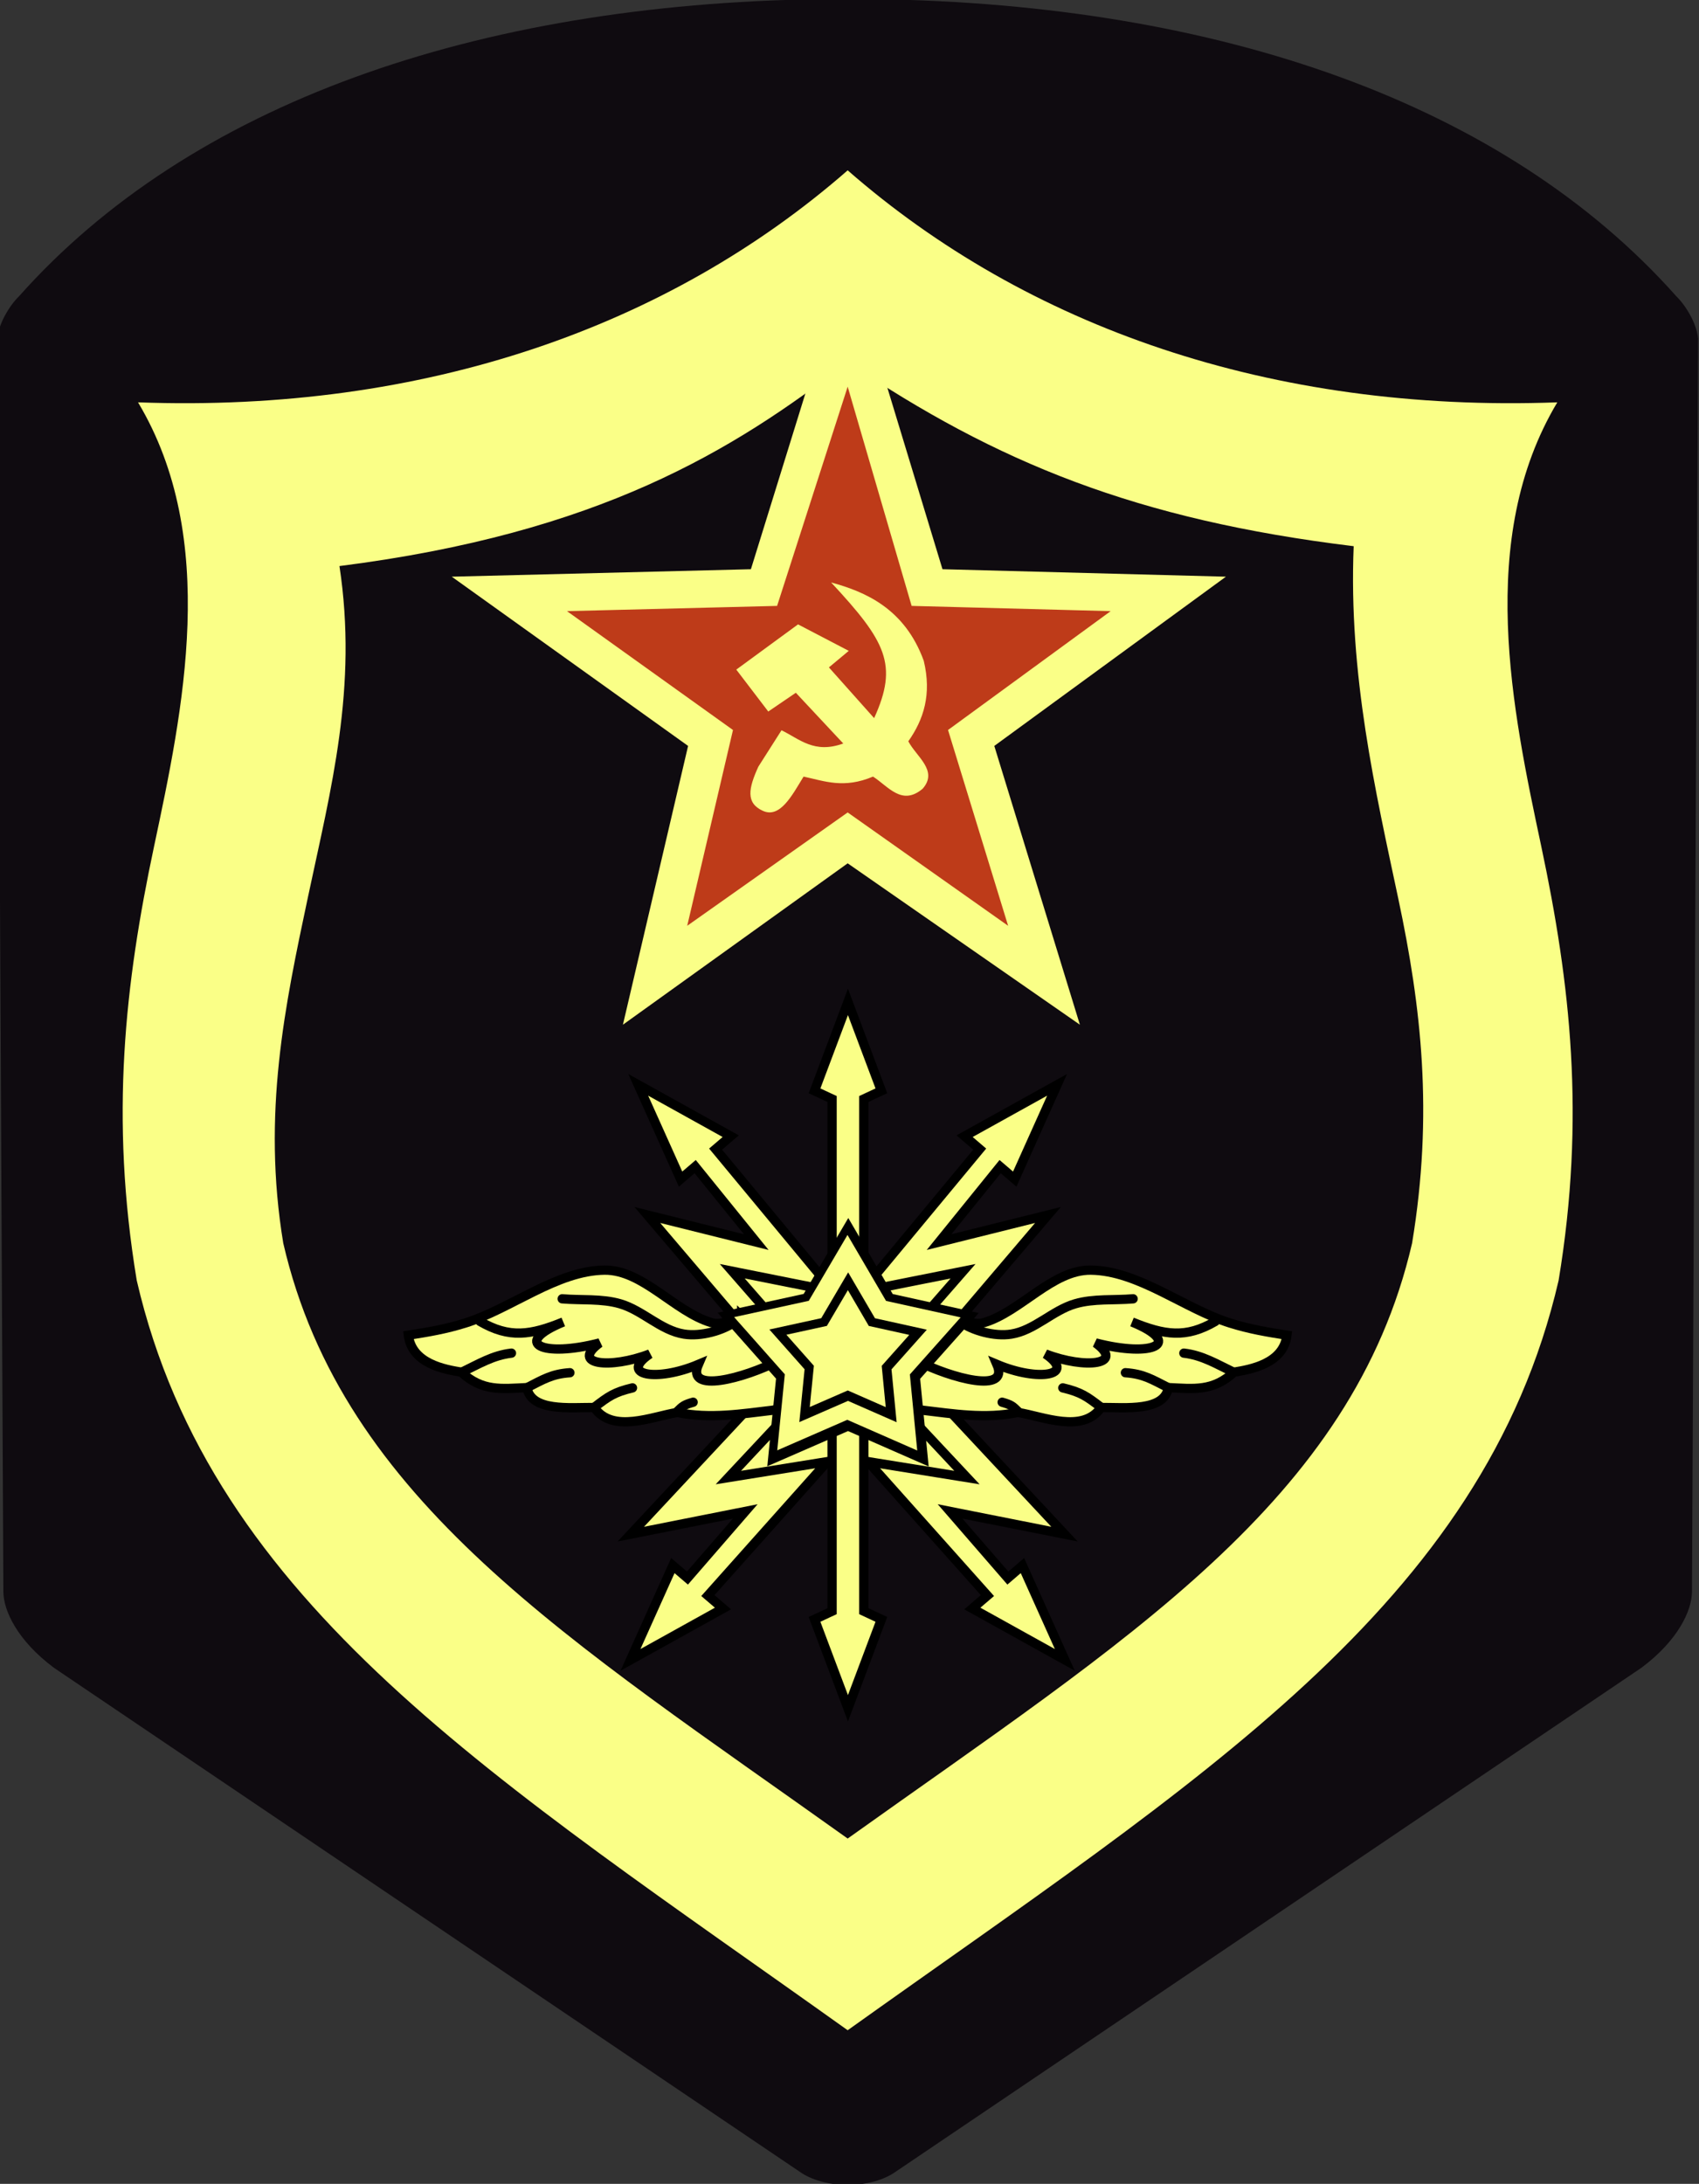
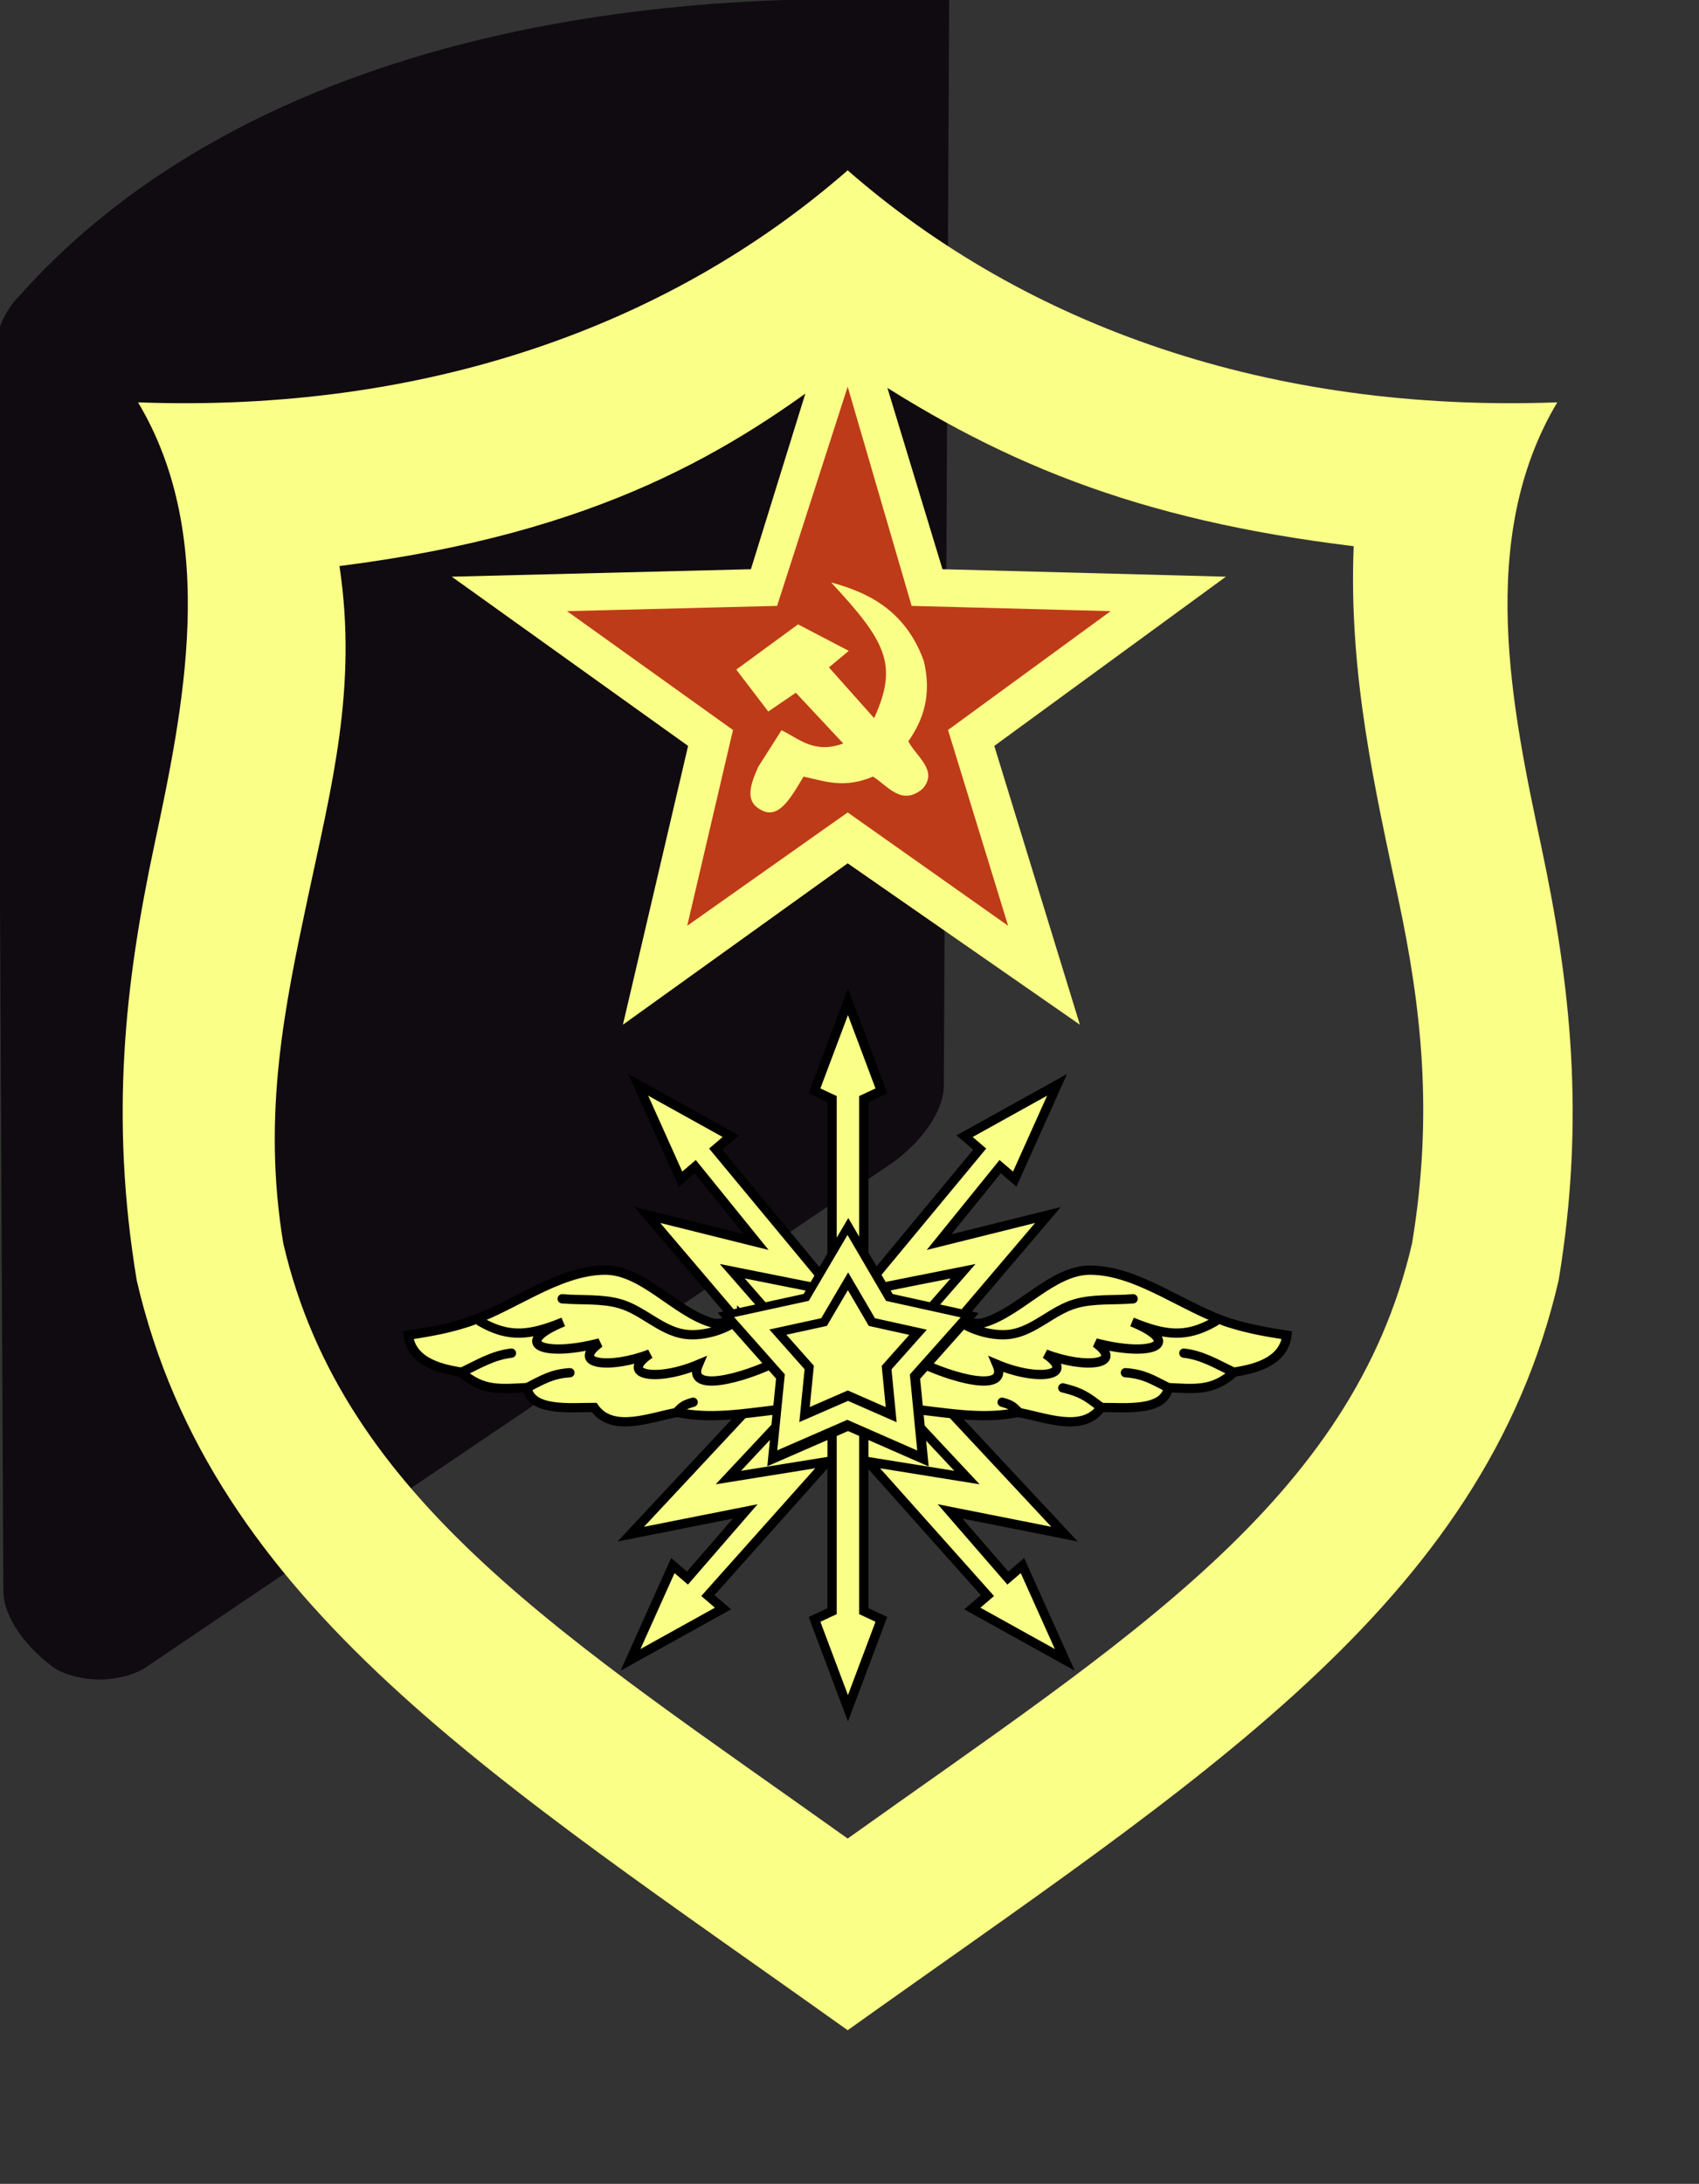
<svg xmlns="http://www.w3.org/2000/svg" xmlns:ns1="http://sodipodi.sourceforge.net/DTD/sodipodi-0.dtd" xmlns:ns2="http://www.inkscape.org/namespaces/inkscape" width="622.512" height="800" id="svg2" ns1:version="0.32" ns2:version="0.48.4 r9939" ns1:docname="Связь шеврон.svg" ns2:output_extension="org.inkscape.output.svg.inkscape" version="1.1">
  <rect width="100%" height="100%" fill="#333333" stroke="none" />
  <defs id="defs4">
    <ns2:perspective ns1:type="inkscape:persp3d" ns2:vp_x="0 : 526.18109 : 1" ns2:vp_y="0 : 1000 : 0" ns2:vp_z="744.09448 : 526.18109 : 1" ns2:persp3d-origin="372.04724 : 350.78739 : 1" id="perspective10" />
    <ns2:perspective id="perspective2390" ns2:persp3d-origin="372.04724 : 350.78739 : 1" ns2:vp_z="744.09448 : 526.18109 : 1" ns2:vp_y="0 : 1000 : 0" ns2:vp_x="0 : 526.18109 : 1" ns1:type="inkscape:persp3d" />
    <ns2:perspective id="perspective2394" ns2:persp3d-origin="372.04724 : 350.78739 : 1" ns2:vp_z="744.09448 : 526.18109 : 1" ns2:vp_y="0 : 1000 : 0" ns2:vp_x="0 : 526.18109 : 1" ns1:type="inkscape:persp3d" />
    <ns2:perspective id="perspective2413" ns2:persp3d-origin="496.875 : 255 : 1" ns2:vp_z="993.75 : 382.5 : 1" ns2:vp_y="0 : 1000 : 0" ns2:vp_x="0 : 382.5 : 1" ns1:type="inkscape:persp3d" />
  </defs>
  <ns1:namedview id="base" pagecolor="#ffffff" bordercolor="#666666" borderopacity="1.0" gridtolerance="10000" guidetolerance="10" objecttolerance="10" ns2:pageopacity="0.0" ns2:pageshadow="2" ns2:zoom="0.061871845" ns2:cx="-2318.1486" ns2:cy="4359.3553" ns2:document-units="px" ns2:current-layer="g3946" showgrid="false" ns2:window-width="1920" ns2:window-height="1018" ns2:window-x="-8" ns2:window-y="-8" fit-margin-top="0" fit-margin-left="0" fit-margin-right="0" fit-margin-bottom="0" ns2:window-maximized="1" showguides="true" ns2:guide-bbox="true" ns2:object-paths="true" ns2:snap-intersection-paths="true" ns2:snap-bbox="true" ns2:bbox-paths="true" ns2:snap-global="true" />
  <g ns2:label="Layer 1" ns2:groupmode="layer" id="layer1" transform="translate(4590.002,-1247.251)">
    <g id="g3946" transform="translate(16.621,0)">
      <g id="g3018" transform="matrix(0.2,0,0,0.2,-3686.31,1638.251)">
-         <path id="path2396" d="m -3038.8,-1957.144 c -14.509,0.044 -28.925,0.319 -43.346,0.6 -631.847,8.928 -1154.274,191.442 -1467.978,544.255 -16.136,15.507 -37.332,48.881 -39.878,77.665 l 11.269,2295.465 c 0.237,33.786 25.104,88.489 92.471,138.838 l 1370.595,925.982 c 13.733,8.681 30.282,14.576 47.969,17.992 0.492,0.095 0.951,0.209 1.445,0.3 2.009,0.385 4.031,0.583 6.068,0.899 1.707,0.255 3.481,0.692 5.201,0.9 0.287,0.036 0.579,-0.035 0.867,0 3.434,0.398 6.645,0.692 10.114,0.9 4.137,0.269 8.265,0.602 12.426,0.6 9.351,-0.037 18.657,-0.989 27.741,-2.399 2.484,-0.371 5.066,-0.727 7.513,-1.199 17.688,-3.416 34.236,-9.311 47.969,-17.992 l 1370.594,-925.982 c 67.367,-50.349 92.235,-105.052 92.471,-138.838 l 11.27,-2295.465 c -2.546,-28.784 -23.742,-62.158 -39.878,-77.665 -313.704,-352.813 -836.131,-535.326 -1467.978,-544.255 -14.398,-0.203 -28.835,-0.577 -43.346,-0.6 -2.705,-0.01 -5.383,0 -8.091,0 -1.84,0 -3.653,0 -5.49,0 z" style="fill:#0f0b10;fill-opacity:1;stroke:none" ns2:connector-curvature="0" transform="translate(-16.621,0)" />
+         <path id="path2396" d="m -3038.8,-1957.144 c -14.509,0.044 -28.925,0.319 -43.346,0.6 -631.847,8.928 -1154.274,191.442 -1467.978,544.255 -16.136,15.507 -37.332,48.881 -39.878,77.665 l 11.269,2295.465 c 0.237,33.786 25.104,88.489 92.471,138.838 c 13.733,8.681 30.282,14.576 47.969,17.992 0.492,0.095 0.951,0.209 1.445,0.3 2.009,0.385 4.031,0.583 6.068,0.899 1.707,0.255 3.481,0.692 5.201,0.9 0.287,0.036 0.579,-0.035 0.867,0 3.434,0.398 6.645,0.692 10.114,0.9 4.137,0.269 8.265,0.602 12.426,0.6 9.351,-0.037 18.657,-0.989 27.741,-2.399 2.484,-0.371 5.066,-0.727 7.513,-1.199 17.688,-3.416 34.236,-9.311 47.969,-17.992 l 1370.594,-925.982 c 67.367,-50.349 92.235,-105.052 92.471,-138.838 l 11.27,-2295.465 c -2.546,-28.784 -23.742,-62.158 -39.878,-77.665 -313.704,-352.813 -836.131,-535.326 -1467.978,-544.255 -14.398,-0.203 -28.835,-0.577 -43.346,-0.6 -2.705,-0.01 -5.383,0 -8.091,0 -1.84,0 -3.653,0 -5.49,0 z" style="fill:#0f0b10;fill-opacity:1;stroke:none" ns2:connector-curvature="0" transform="translate(-16.621,0)" />
        <path ns2:connector-curvature="0" style="fill:#faff87;fill-opacity:1;fill-rule:evenodd;stroke:none" d="m -3048.625,-1643 c -327.482,286.091 -774.661,444.3 -1300.062,424.938 149.494,249.971 82.284,564.033 29.281,813.719 -53.003,249.685 -81.221,495.401 -31.656,794.562 137.74,595.053 659.618,914.681 1302.438,1373.406 642.819,-458.725 1164.697,-778.353 1302.438,-1373.406 49.564,-299.162 21.315,-544.877 -31.688,-794.562 -53.003,-249.685 -120.212,-563.748 29.281,-813.719 -525.403,19.363 -972.55,-138.847 -1300.031,-424.938 z m 0,351.094 c 272.892,184.073 529.046,288.884 927,337.344 -9.583,234.811 39.735,447.781 81.812,646 42.077,198.219 64.504,393.285 25.156,630.781 -109.348,472.397 -523.652,726.143 -1033.969,1090.312 -510.317,-364.17 -924.621,-617.915 -1033.969,-1090.312 -39.348,-237.496 3.267,-436.625 45.344,-634.844 42.077,-198.219 91.389,-382.873 57.562,-605.562 475.248,-60.217 720.541,-210.894 931.062,-373.719 z" id="path3187" />
        <path ns2:connector-curvature="0" ns1:nodetypes="ccccccccccc" id="path3182" d="m -3340.986,-588.753 -432.96,-309.976 548.033,-13.665 177.289,-571.766 173.682,571.766 519.264,13.665 -424.33,309.976 156.786,510.634 -425.403,-295.592 -411.749,295.592 z" style="fill:#faff87;fill-opacity:1;fill-rule:evenodd;stroke:none" />
        <path ns2:connector-curvature="0" style="fill:#be3b19;fill-opacity:1;fill-rule:evenodd;stroke:none" d="m -3048.625,-1246.75 -129.312,401.531 -384.875,9.609 304.062,217.688 -83.844,358.609 293.969,-207.594 293.938,207.594 -110.094,-358.609 297.969,-217.688 -364.656,-9.609 z m -30.312,358.594 c 61.522,16.791 134.678,47.141 169.688,143.469 14.82,61.285 -0.154,107.658 -28.281,147.469 14.736,28.293 55.321,53.718 26.281,86.875 -38.226,32.199 -62.756,-4.194 -90.938,-22.219 -53.766,22.678 -88.884,8.121 -127.25,0 -21.381,35.02 -43.228,77.08 -74.781,62.625 -31.553,-14.455 -25.986,-41.339 -8.062,-80.812 l 42.437,-66.656 c 33.175,16.022 59.746,43.555 113.125,24.219 l -86.875,-92.938 -50.5,34.375 -58.594,-76.781 113.125,-82.844 92.938,48.5 -36.375,30.312 82.844,92.906 c 44.482,-97.797 22.091,-140.127 -78.781,-248.5 z" id="path3180" ns1:nodetypes="cccccccccccccccccsccccccccccc" />
        <polygon style="fill:#000000;stroke:#000000;stroke-width:0.008" id="75" points="4.938,3.562 4.938,4.167 4.521,4.611 4.569,4.646 5.069,4.771 5.396,5.264 5.431,5.299 5.771,4.764 5.958,4.715 6.347,4.66 5.993,4.25 6.049,3.722 6.049,3.625 5.486,3.854 5.431,3.854 4.938,3.562 " transform="matrix(163.574,0,0,-163.574,-3954.831,1236.562)" />
        <path style="fill:#faff87;fill-opacity:1;stroke:#000000;stroke-width:17;stroke-linecap:round;stroke-linejoin:round;stroke-miterlimit:4;stroke-opacity:1;stroke-dasharray:none;stroke-dashoffset:0" d="m -3312.905,343.665 181.625,220 -204.5,229.312 287.112,-78.578 285.044,78.578 -204.5,-229.312 181.656,-220 -262.2,73.738 z" id="path3044" ns2:connector-curvature="0" ns1:nodetypes="ccccccccc" />
        <path style="fill:#faff87;fill-opacity:1;stroke:#000000;stroke-width:17;stroke-miterlimit:4;stroke-dasharray:none" d="m -3247.948,467.372 -167.685,-196.98 199.52,49.671 -111.911,-138.236 -26.734,22.894 -77.578,-172.725 169.438,94.062 -27.682,23.705 216.168,260.702 -185.657,-37.037 69.701,79.802" id="path3032" ns2:connector-curvature="0" ns1:nodetypes="ccccccccccc" ns2:transform-center-x="204.70745" ns2:transform-center-y="398.00009" />
        <path ns2:connector-curvature="0" id="path3040" d="m -3019.052,343.679 0,-285.714 32.143,-15 -61.214,-162.857 -61.214,162.857 32.143,15 0,285.714" style="fill:#faff87;fill-opacity:1;stroke:#000000;stroke-width:17;stroke-linecap:round;stroke-linejoin:miter;stroke-miterlimit:4;stroke-opacity:1;stroke-dasharray:none;stroke-dashoffset:0" ns2:transform-center-x="-30.85715" ns2:transform-center-y="262.14285" ns1:nodetypes="ccccccc" />
        <path ns2:transform-center-y="398.00009" ns2:transform-center-x="-204.70745" ns1:nodetypes="ccccccccccc" ns2:connector-curvature="0" id="path3042" d="m -2849.387,467.372 167.685,-196.98 -199.52,49.671 111.911,-138.236 26.734,22.894 77.578,-172.725 -169.438,94.062 27.682,23.705 -216.168,260.702 185.657,-37.037 -69.701,79.802" style="fill:#faff87;fill-opacity:1;stroke:#000000;stroke-width:17;stroke-miterlimit:4;stroke-dasharray:none" />
        <path style="fill:#faff87;fill-opacity:1;stroke:#000000;stroke-width:17;stroke-miterlimit:4;stroke-dasharray:none" d="m -2936.26,549.878 284.863,305.066 -209.621,-41.59 105.85,122.073 26.734,-22.894 77.578,172.725 -169.438,-94.062 27.682,-23.705 -218.881,-245.334 181.371,29.18 -96.129,-102.659" id="path3052" ns2:connector-curvature="0" ns1:nodetypes="ccccccccccc" ns2:transform-center-x="-217.4928" ns2:transform-center-y="-406.08131" />
        <path ns2:transform-center-y="-406.08131" ns2:transform-center-x="217.4928" ns1:nodetypes="ccccccccccc" ns2:connector-curvature="0" id="path3054" d="m -3161.075,549.878 -284.863,305.066 209.621,-41.59 -105.85,122.073 -26.734,-22.894 -77.578,172.725 169.438,-94.062 -27.682,-23.705 218.881,-245.334 -181.371,29.18 96.129,-102.659" style="fill:#faff87;fill-opacity:1;stroke:#000000;stroke-width:17;stroke-miterlimit:4;stroke-dasharray:none" />
        <path style="fill:#faff87;fill-opacity:1;stroke:#000000;stroke-width:17;stroke-linecap:round;stroke-linejoin:miter;stroke-miterlimit:4;stroke-opacity:1;stroke-dasharray:none;stroke-dashoffset:0" d="m -2854.494,456.261 c 22.055,4.377 34.532,17.592 56.063,11.112 66.775,-20.099 125.229,-96.613 194.959,-95.965 87.606,0.815 171.947,70.843 255.569,96.975 35.455,11.08 67.344,16.499 104.046,22.223 -6.432,52.514 -67.171,62.694 -96.975,67.68 -38.33,35.709 -74.119,30.479 -120.208,28.284 -7.861,44.042 -77.499,36.365 -123.239,36.365 -33.808,48.488 -106.337,16.45 -152.533,9.091 -59.344,12.472 -119.898,2.351 -174.756,-4.041 -109.165,-24.222 -18.452,-136.93 57.074,-171.726 z" id="path3056" ns2:connector-curvature="0" ns1:nodetypes="csssccccccc" ns2:transform-center-x="-470.9554" ns2:transform-center-y="703.06615" />
        <path style="fill:none;stroke:#000000;stroke-width:17;stroke-linecap:round;stroke-linejoin:miter;stroke-miterlimit:4;stroke-opacity:1;stroke-dasharray:none;stroke-dashoffset:0" d="m -2841.867,466.362 c 21.887,15.489 61.476,27.214 92.934,22.223 42.693,-6.773 75.656,-43.534 117.178,-55.558 34.084,-9.871 70.711,-6.061 106.066,-9.091" id="path3058" ns2:connector-curvature="0" ns1:nodetypes="ssss" ns2:transform-center-x="-364.88945" ns2:transform-center-y="649.59842" />
        <path style="fill:none;stroke:#000000;stroke-width:17;stroke-linecap:round;stroke-linejoin:miter;stroke-miterlimit:4;stroke-opacity:1;stroke-dasharray:none;stroke-dashoffset:0" d="m -2922.679,537.073 c 64.63,32.753 170.871,61.191 147.482,7.071 77.195,32.515 146.177,19.576 88.893,-19.193 73.394,28.144 146.186,19.509 91.924,-20.203 105.539,27.421 161.776,0.662 66.67,-38.386 59.73,24.334 98.77,30.342 152.533,-1.01" id="path3060" ns2:connector-curvature="0" ns1:nodetypes="cccccc" ns2:transform-center-x="-399.7397" ns2:transform-center-y="712.6677" />
        <path style="fill:none;stroke:#000000;stroke-width:17;stroke-linecap:round;stroke-linejoin:miter;stroke-miterlimit:4;stroke-opacity:1;stroke-dasharray:none;stroke-dashoffset:0" d="m -2432.755,523.436 c 34.104,3.945 60.247,20.172 90.914,34.85" id="path3062" ns2:connector-curvature="0" ns1:nodetypes="cc" ns2:transform-center-x="-661.3692" ns2:transform-center-y="733.61621" />
        <path style="fill:none;stroke:#000000;stroke-width:17;stroke-linecap:round;stroke-linejoin:miter;stroke-miterlimit:4;stroke-opacity:1;stroke-dasharray:none;stroke-dashoffset:0" d="m -2539.831,559.296 c 33.17,2.193 49.237,12.574 78.287,27.274" id="path3064" ns2:connector-curvature="0" ns1:nodetypes="cc" ns2:transform-center-x="-547.9796" ns2:transform-center-y="765.68851" />
        <path style="fill:none;stroke:#000000;stroke-width:17;stroke-linecap:round;stroke-linejoin:miter;stroke-miterlimit:4;stroke-opacity:1;stroke-dasharray:none;stroke-dashoffset:0" d="m -2654.484,587.075 c 33.336,7.895 43.891,15.537 69.701,35.355" id="path3066" ns2:connector-curvature="0" ns1:nodetypes="cc" ns2:transform-center-x="-429.0341" ns2:transform-center-y="797.50836" />
        <path style="fill:none;stroke:#000000;stroke-width:17;stroke-linecap:round;stroke-linejoin:miter;stroke-miterlimit:4;stroke-opacity:1;stroke-dasharray:none;stroke-dashoffset:0" d="m -2765.6,613.339 c 16.334,4.824 18.574,6.452 29.799,17.678" id="path3068" ns2:connector-curvature="0" ns1:nodetypes="cc" ns2:transform-center-x="-297.96685" ns2:transform-center-y="814.93351" />
        <path ns2:transform-center-y="703.06615" ns2:transform-center-x="470.9554" ns1:nodetypes="csssccccccc" ns2:connector-curvature="0" id="path3094" d="m -3242.841,456.261 c -22.055,4.377 -34.532,17.592 -56.063,11.112 -66.775,-20.099 -125.229,-96.613 -194.959,-95.965 -87.606,0.815 -171.947,70.843 -255.569,96.975 -35.455,11.08 -67.344,16.499 -104.046,22.223 6.432,52.514 67.171,62.694 96.975,67.68 38.33,35.709 74.119,30.479 120.208,28.284 7.861,44.042 77.499,36.365 123.239,36.365 33.808,48.488 106.337,16.45 152.533,9.091 59.344,12.472 119.898,2.351 174.756,-4.041 137.142,-26.942 -5.96,-120.879 -57.074,-171.726 z" style="fill:#faff87;fill-opacity:1;stroke:#000000;stroke-width:17;stroke-linecap:round;stroke-linejoin:miter;stroke-miterlimit:4;stroke-opacity:1;stroke-dasharray:none;stroke-dashoffset:0" />
        <path ns2:transform-center-y="649.59842" ns2:transform-center-x="364.88945" ns1:nodetypes="ssss" ns2:connector-curvature="0" id="path3096" d="m -3255.468,466.362 c -21.887,15.489 -61.476,27.214 -92.934,22.223 -42.693,-6.773 -75.656,-43.534 -117.178,-55.558 -34.084,-9.871 -70.711,-6.061 -106.066,-9.091" style="fill:none;stroke:#000000;stroke-width:17;stroke-linecap:round;stroke-linejoin:round;stroke-miterlimit:4;stroke-opacity:1;stroke-dasharray:none;stroke-dashoffset:0" />
        <path ns2:transform-center-y="712.6677" ns2:transform-center-x="399.7397" ns1:nodetypes="cccccc" ns2:connector-curvature="0" id="path3098" d="m -3174.656,537.073 c -64.63,32.753 -170.871,61.191 -147.482,7.071 -77.195,32.515 -146.177,19.576 -88.893,-19.193 -73.394,28.144 -146.186,19.509 -91.924,-20.203 -105.539,27.421 -161.776,0.662 -66.67,-38.386 -59.73,24.334 -98.77,30.342 -152.533,-1.01" style="fill:none;stroke:#000000;stroke-width:17;stroke-linecap:round;stroke-linejoin:miter;stroke-miterlimit:4;stroke-opacity:1;stroke-dasharray:none;stroke-dashoffset:0" />
        <path ns2:transform-center-y="733.61621" ns2:transform-center-x="661.3692" ns1:nodetypes="cc" ns2:connector-curvature="0" id="path3100" d="m -3664.58,523.436 c -34.104,3.945 -60.247,20.172 -90.914,34.85" style="fill:none;stroke:#000000;stroke-width:17;stroke-linecap:round;stroke-linejoin:round;stroke-miterlimit:4;stroke-opacity:1;stroke-dasharray:none;stroke-dashoffset:0" />
        <path ns2:transform-center-y="765.68851" ns2:transform-center-x="547.9796" ns1:nodetypes="cc" ns2:connector-curvature="0" id="path3102" d="m -3557.504,559.296 c -33.17,2.193 -49.237,12.574 -78.287,27.274" style="fill:none;stroke:#000000;stroke-width:17;stroke-linecap:round;stroke-linejoin:round;stroke-miterlimit:4;stroke-opacity:1;stroke-dasharray:none;stroke-dashoffset:0" />
-         <path ns2:transform-center-y="797.50836" ns2:transform-center-x="429.0341" ns1:nodetypes="cc" ns2:connector-curvature="0" id="path3104" d="m -3442.851,587.075 c -33.336,7.895 -43.891,15.537 -69.701,35.355" style="fill:none;stroke:#000000;stroke-width:17;stroke-linecap:round;stroke-linejoin:round;stroke-miterlimit:4;stroke-opacity:1;stroke-dasharray:none;stroke-dashoffset:0" />
        <path ns2:transform-center-y="814.93351" ns2:transform-center-x="297.96685" ns1:nodetypes="cc" ns2:connector-curvature="0" id="path3106" d="m -3331.735,613.339 c -16.334,4.824 -18.574,6.452 -29.799,17.678" style="fill:none;stroke:#000000;stroke-width:17;stroke-linecap:round;stroke-linejoin:round;stroke-miterlimit:4;stroke-opacity:1;stroke-dasharray:none;stroke-dashoffset:0" />
        <path ns1:nodetypes="ccccccc" ns2:transform-center-y="-262.14285" ns2:transform-center-x="-30.85715" style="fill:#faff87;fill-opacity:1;stroke:#000000;stroke-width:17;stroke-linecap:round;stroke-linejoin:miter;stroke-miterlimit:4;stroke-opacity:1;stroke-dasharray:none;stroke-dashoffset:0" d="m -3019.052,645.372 0,350.714 32.143,15 -61.214,162.857 -61.214,-162.857 32.143,-15 0,-350.714" id="path3050" ns2:connector-curvature="0" />
        <path ns1:type="star" style="fill:#000000;stroke:none" id="path3110" ns1:sides="5" ns1:cx="1559.9562" ns1:cy="2475.0273" ns1:r1="277.22061" ns1:r2="153.02579" ns1:arg1="0.94366787" ns1:arg2="1.5719864" ns2:flatsided="false" ns2:rounded="0" ns2:randomized="0" d="m 1722.635,2699.497 -162.861,-71.444 -163.031,71.056 17.621,-176.968 -117.958,-133.094 173.751,-37.928 90.129,-153.313 89.764,153.527 173.661,38.341 -118.274,132.813 z" transform="matrix(0.907,0,0,0.907,-4462.69,-1717.477)" ns2:transform-center-x="-0.092390367" ns2:transform-center-y="-23.909942" />
        <path ns2:transform-center-y="-20.768866" ns2:transform-center-x="-0.080218914" transform="matrix(0.787,0,0,0.787,-4276.913,-1422.722)" d="m 1722.635,2699.497 -162.861,-71.444 -163.031,71.056 17.621,-176.968 -117.958,-133.094 173.751,-37.928 90.129,-153.313 89.764,153.527 173.661,38.341 -118.274,132.813 z" ns2:randomized="0" ns2:rounded="0" ns2:flatsided="false" ns1:arg2="1.5719864" ns1:arg1="0.94366787" ns1:r2="153.02579" ns1:r1="277.22061" ns1:cy="2475.0273" ns1:cx="1559.9562" ns1:sides="5" id="path3880" style="fill:#faff87;fill-opacity:1;stroke:none" ns1:type="star" />
        <path ns1:type="star" style="fill:#000000;stroke:none" id="path3882" ns1:sides="5" ns1:cx="1559.9562" ns1:cy="2475.0273" ns1:r1="277.22061" ns1:r2="153.02579" ns1:arg1="0.94366787" ns1:arg2="1.5719864" ns2:flatsided="false" ns2:rounded="0" ns2:randomized="0" d="m 1722.635,2699.497 -162.861,-71.444 -163.031,71.056 17.621,-176.968 -117.958,-133.094 173.751,-37.928 90.129,-153.313 89.764,153.527 173.661,38.341 -118.274,132.813 z" transform="matrix(0.547,0,0,0.547,-3901.22,-826.649)" ns2:transform-center-x="-0.055739457" ns2:transform-center-y="-14.416747" />
        <path ns2:transform-center-y="-11.259566" ns2:transform-center-x="-0.043481694" transform="matrix(0.427,0,0,0.427,-3714.49,-530.382)" d="m 1722.635,2699.497 -162.861,-71.444 -163.031,71.056 17.621,-176.968 -117.958,-133.094 173.751,-37.928 90.129,-153.313 89.764,153.527 173.661,38.341 -118.274,132.813 z" ns2:randomized="0" ns2:rounded="0" ns2:flatsided="false" ns1:arg2="1.5719864" ns1:arg1="0.94366787" ns1:r2="153.02579" ns1:r1="277.22061" ns1:cy="2475.0273" ns1:cx="1559.9562" ns1:sides="5" id="path3884" style="fill:#faff87;fill-opacity:1;stroke:none" ns1:type="star" />
      </g>
    </g>
  </g>
</svg>